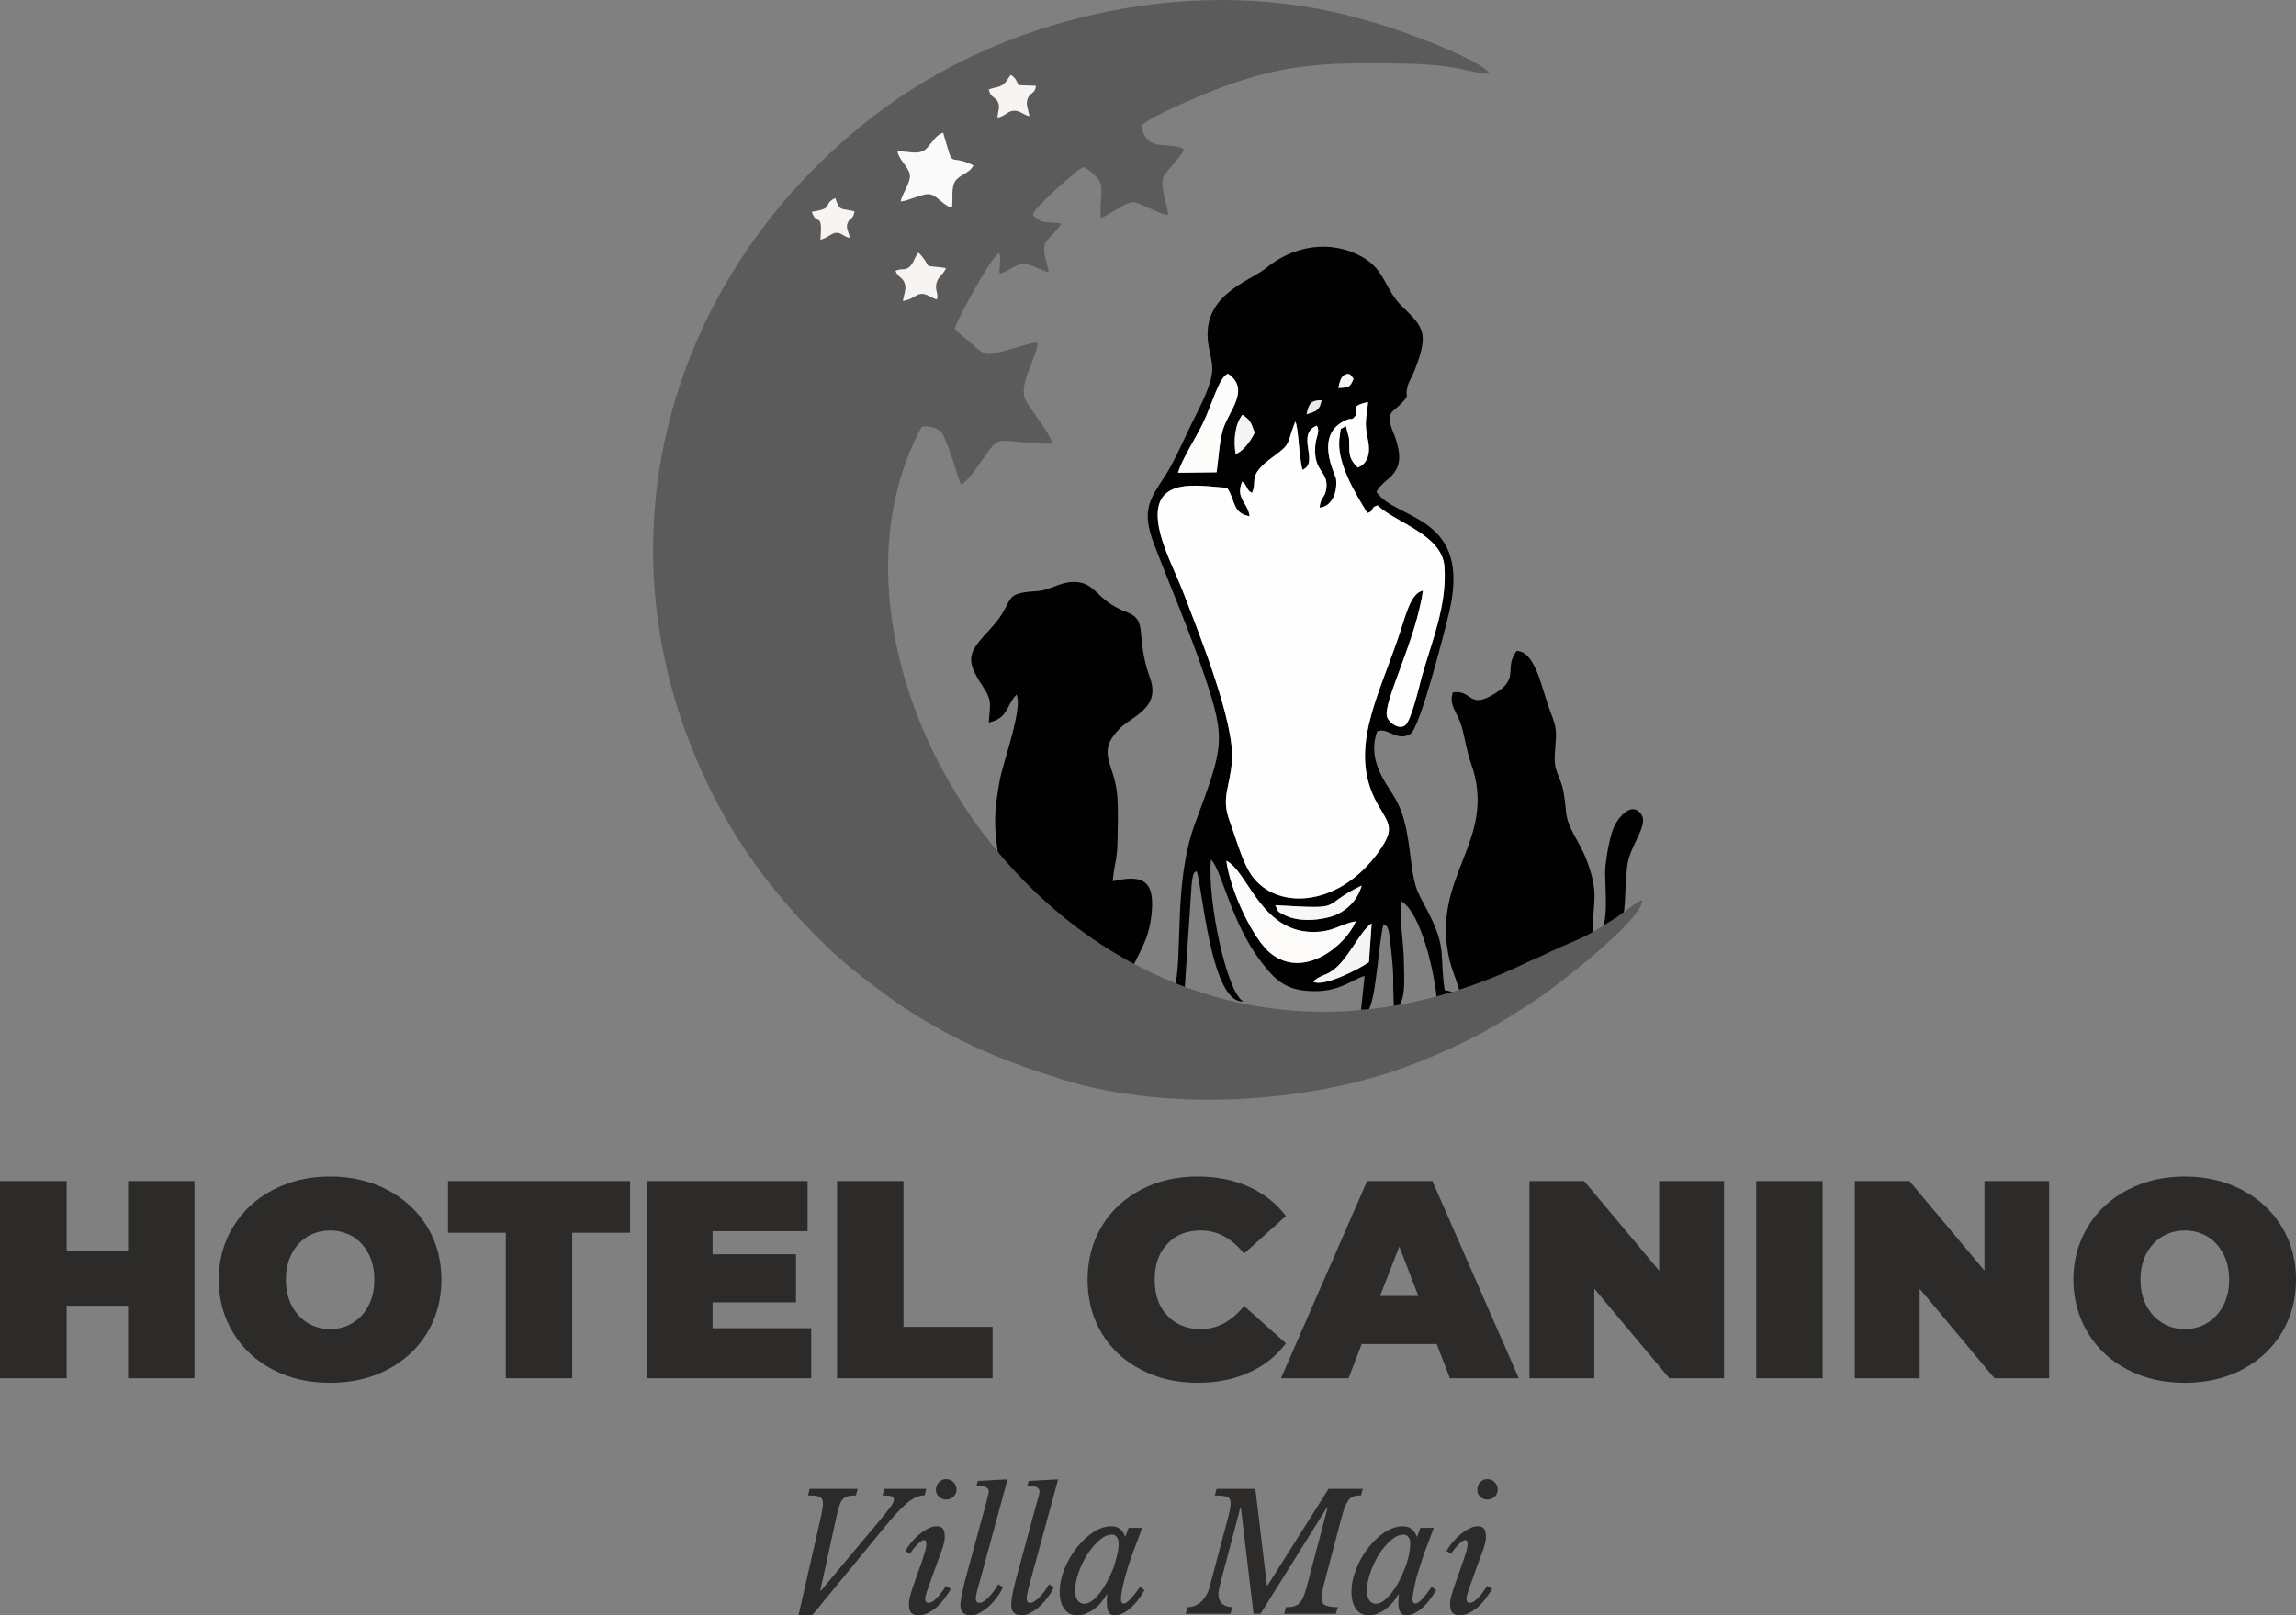
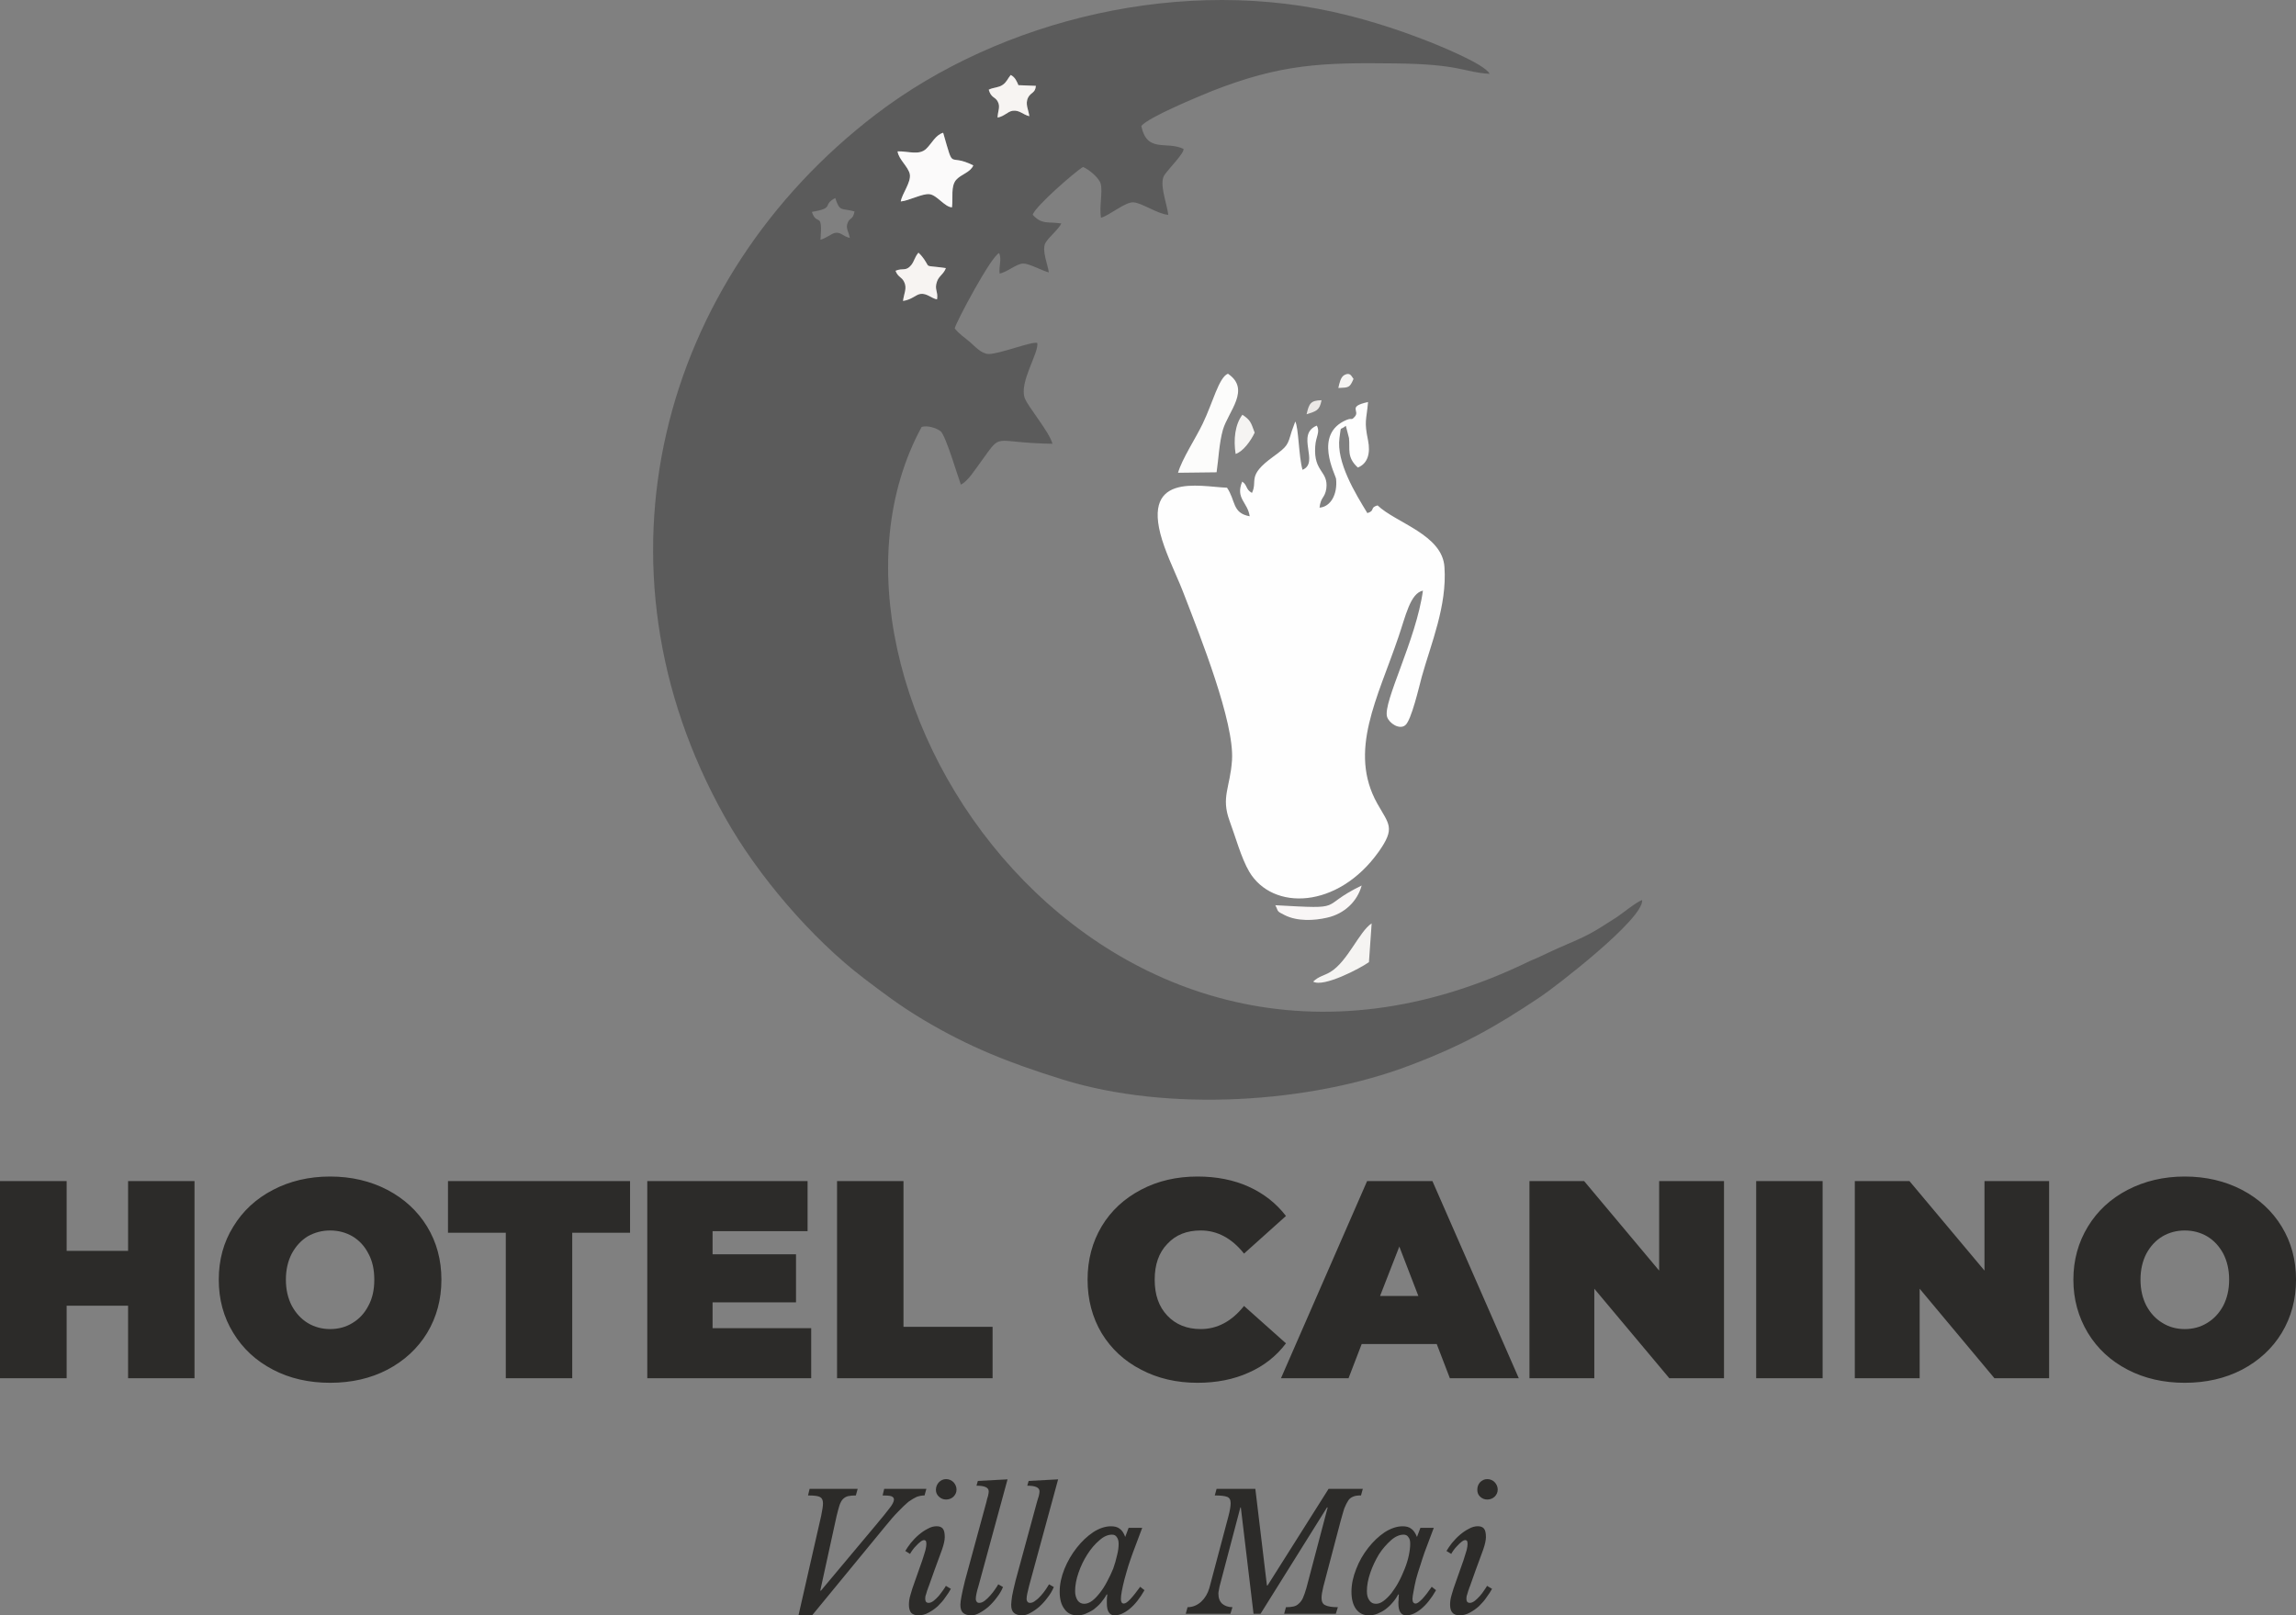
<svg xmlns="http://www.w3.org/2000/svg" version="1.1" id="Capa_1" x="0px" y="0px" width="287.06px" height="202.02px" viewBox="0 0 287.06 202.02" enable-background="new 0 0 287.06 202.02" xml:space="preserve">
  <rect x="0" y="0" width="287.06" height="202.02" fill="#808080" stroke="none" />
  <g id="Capa_x0020_1">
    <g id="_2304880127376">
      <g>
-         <path fill="#010101" d="M171.154,120.324c-1.049,0.765-5.699,3.203-6.975,2.438c0.709-0.681,1.361-0.737,2.127-1.19     c2.182-1.305,3.627-5.074,5.188-6.095L171.154,120.324z M159.447,113.209c9.127,0.511,5.186,0.255,10.799-2.466     c-0.539,1.984-2.154,3.543-4.336,4.025c-1.588,0.368-3.686,0.481-5.273-0.313C159.531,113.917,159.871,114.003,159.447,113.209z      M153.324,107.653c2.664,1.275,4.279,8.787,10.715,8.9c2.721,0.029,3.373-0.963,5.471-1.332     c-1.191,2.92-6.463,7.398-10.688,3.969C156.668,117.433,153.834,111.452,153.324,107.653z M154.486,56.771     c-0.283-1.786-0.086-3.685,0.85-4.904c0.992,0.681,1.049,0.907,1.531,2.24C156.385,55.155,155.393,56.487,154.486,56.771z      M164.975,63.489c1.416-0.113,2.268-1.701,2.068-3.6c-0.057-0.51-2.891-5.612,1.305-7.37c0.766-0.312,0.537,0.142,1.049-0.425     c0.652-0.737-0.965-1.248,1.643-1.814c-0.197,2.325-0.51,2.325,0,4.791c0.313,1.559,0,2.892-1.275,3.402     c-1.416-1.304-0.963-2.268-1.105-3.685l-0.396-1.531c-0.85,0.68-0.539-0.142-0.793,1.502c-0.426,3.033,2.012,7.001,3.486,9.411     c1.02-0.312,0.256-0.68,1.275-0.963c2.324,2.211,8.107,3.657,8.363,7.71c0.34,4.847-1.674,9.553-2.836,13.72     c-0.34,1.248-1.303,5.471-2.068,6.066c-0.738,0.595-2.014-0.255-2.268-1.049c-0.568-1.786,3.656-9.667,4.479-15.789     c-1.588,0.34-2.154,3.175-3.063,5.811c-2.578,7.625-6.32,14.258-2.635,20.834c1.473,2.609,2.268,3.034,0.17,6.009     c-5.104,7.172-13.268,7.428-16.188,2.495c-0.99-1.673-1.756-4.479-2.465-6.378c-1.078-2.948,0.084-4.139,0.313-7.569     c0.311-4.762-4.025-15.591-5.896-20.466c-0.852-2.268-1.758-3.997-2.551-6.208c-3.431-9.553,4.422-7.512,7.822-7.398     c1.105,1.616,0.625,3.175,2.836,3.572c-0.256-1.786-1.814-2.211-0.936-4.337c0.68,0.454,0.396,0.964,1.219,1.417     c0.764-1.587-0.709-2.098,2.664-4.536c1.814-1.332,1.785-1.417,2.295-3.146l0.455-1.247c0.424,0.765,0.424,4.337,0.906,6.038     c2.184-0.907-0.906-4.422,1.785-5.527c0.455,0.822-0.113,1.304-0.197,2.608c-0.227,3.231,1.672,3.033,1.389,5.272     C165.625,62.355,165.145,62.072,164.975,63.489z M163.357,51.81c0.313-1.36,0.512-1.729,1.871-1.757     C164.975,51.356,164.576,51.413,163.357,51.81z M147.285,59.124c0.512-1.757,2.211-4.309,3.09-6.151     c1.248-2.58,2.014-5.783,3.146-6.236c2.893,1.956,0.057,4.705-0.623,7.001c-0.482,1.729-0.539,3.628-0.793,5.329L147.285,59.124z      M167.326,48.522c0.143-0.624,0.283-1.389,0.795-1.644c0.736-0.369,0.879,0.255,1.105,0.51     C168.744,48.494,168.658,48.465,167.326,48.522z M146.805,123.754l1.303,0.057l0.879-13.21c0.199-1.813,0.396-1.445,0.623-1.644     c0.652,1.36,1.758,16.725,5.84,16.271c-2.012-0.936-4.535-12.557-4.053-17.717c1.303,1.105,2.494,7.824,6.207,12.672     c1.332,1.758,2.664,3.43,5.527,3.713c4.195,0.426,5.727-1.36,7.484-1.842l-0.453,4.223h0.963c0.963-1.7,1.219-8.221,1.842-10.686     c0.426,0.283,0.625,0,0.852,2.211c0.113,0.936,0.197,1.87,0.283,2.777c0.084,0.964,0.113,1.899,0.084,2.863l0.086,2.636     c1.531-0.227,1.305-3.288,1.248-6.038c-0.057-2.438-0.568-4.847-0.313-7.313c2.41,1.36,4.223,8.929,4.479,12.813     c3.855-0.313,9.1-1.843,13.039-2.637c12.332-6.094,9.922-7.54,10.688-14.287c0.17-2.834,2.92-5.441,1.701-6.888     c-1.191-1.502-2.779,0.596-3.232,1.474c-0.596,1.22-1.02,3.742-1.162,5.131c-0.227,2.354,0.879,8.477-1.588,9.355     c-0.141-4.763,0.936-5.528-0.68-9.894c-0.623-1.673-1.219-2.522-1.928-3.911c-0.963-1.901-0.623-2.637-1.049-4.877     c-0.426-2.154-1.248-2.353-1.076-4.847c0.227-2.891,0.283-2.948-0.625-5.329c-0.992-2.551-1.758-7.398-4.166-7.427     c-1.617,2.239,0.396,3.316-2.523,5.216c-3.543,2.296-2.891-0.397-5.443-0.028c-0.537,1.644,0.539,2.409,1.078,4.195     c0.482,1.644,0.623,3.062,1.191,4.677c3.457,9.695-5.131,14.061-2.693,24.549c0.367,1.559,1.162,3.203,1.332,4.279l-1.928-0.481     c-0.623-4.082,0.17-4.989-1.588-8.759c-1.615-3.516-2.068-2.92-2.664-7.738c-0.426-3.316-0.736-5.614-2.24-7.966     c-1.189-1.899-3.146-4.507-1.955-7.88c1.332-0.567,2.467,1.361,4.166,0.312c1.221-0.766,4.281-12.898,4.764-14.882     c3.146-12.614-6.633-11.764-9.016-15.392c1.021-2.041,4.367-1.984,2.041-7.597c-0.963-2.381,0-2.324,1.078-3.458     c1.219-1.276,0.34-0.595,0.793-2.183c0.17-0.652,0.539-1.105,0.879-1.984c1.758-4.536,1.162-5.329-1.502-7.88     c-2.24-2.126-2.154-4.592-4.961-6.208c-4.025-2.324-8.73-1.474-12.133,1.333c-2.068,1.701-8.305,3.373-7.17,9.779     c0.48,2.75,1.189,3.09-1.617,8.646c-1.189,2.296-2.521,5.528-3.797,7.512c-1.985,3.033-3.034,4.337-1.39,8.646     c2.156,5.641,4.31,10.517,6.322,16.498c2.664,7.994,2.354,8.731-1.219,18.369C146.635,110.431,147.967,119.813,146.805,123.754z" />
        <path fill="#FEFEFE" d="M164.975,63.489c0.17-1.417,0.65-1.134,0.85-2.381c0.283-2.24-1.615-2.041-1.389-5.272     c0.084-1.304,0.652-1.786,0.197-2.608c-2.691,1.105,0.398,4.621-1.785,5.527c-0.482-1.701-0.482-5.272-0.906-6.038l-0.455,1.247     c-0.51,1.729-0.48,1.814-2.295,3.146c-3.373,2.438-1.9,2.948-2.664,4.536c-0.822-0.454-0.539-0.964-1.219-1.417     c-0.879,2.126,0.68,2.551,0.936,4.337c-2.211-0.397-1.73-1.956-2.836-3.572c-3.4-0.113-11.253-2.154-7.822,7.398     c0.793,2.211,1.699,3.94,2.551,6.208c1.871,4.875,6.207,15.704,5.896,20.466c-0.229,3.43-1.391,4.621-0.313,7.569     c0.709,1.899,1.475,4.705,2.465,6.378c2.92,4.933,11.084,4.677,16.188-2.495c2.098-2.976,1.303-3.4-0.17-6.009     c-3.686-6.576,0.057-13.209,2.635-20.834c0.908-2.636,1.475-5.471,3.063-5.811c-0.822,6.123-5.047,14.003-4.479,15.789     c0.254,0.793,1.529,1.644,2.268,1.049c0.766-0.595,1.729-4.819,2.068-6.066c1.162-4.167,3.176-8.873,2.836-13.72     c-0.256-4.053-6.039-5.499-8.363-7.71c-1.02,0.283-0.256,0.652-1.275,0.963c-1.475-2.409-3.912-6.378-3.486-9.411     c0.254-1.644-0.057-0.822,0.793-1.502l0.396,1.531c0.143,1.417-0.311,2.381,1.105,3.685c1.275-0.51,1.588-1.843,1.275-3.402     c-0.51-2.466-0.197-2.466,0-4.791c-2.607,0.567-0.99,1.077-1.643,1.814c-0.512,0.567-0.283,0.113-1.049,0.425     c-4.195,1.758-1.361,6.86-1.305,7.37C167.242,61.788,166.391,63.375,164.975,63.489z" />
-         <path fill="#010101" d="M139.123,110.204c0.142-1.984,0.566-2.664,0.595-4.932c0.028-1.899,0.113-3.856-0.028-5.755     c-0.34-4.139-2.721-5.301,0.283-8.391c1.475-1.502,5.159-2.551,3.827-6.264c-1.928-5.329-0.17-7.229-2.863-8.277     c-4.167-1.559-3.798-3.94-6.944-3.798c-1.616,0.085-2.722,1.021-4.252,1.134c-4.819,0.284-2.495,1.049-5.953,4.762     c-2.692,2.891-3.203,3.685-0.964,7.086c1.162,1.786,1.021,1.984,0.794,4.592c2.438-0.539,2.126-2.041,3.458-3.487     c0.879,1.502-1.672,8.476-2.069,10.659c-1.077,5.782-0.453,6.831,0.142,12.274c-2.551-0.426-1.898-0.879-4.081,0.51     c1.615,1.786,7.143,4.365,9.751,5.868c2.268,1.304,8.163,4.365,10.743,4.903c0.992-2.324,2.154-3.628,2.438-7.086     C144.395,109.581,142.212,109.524,139.123,110.204z" />
-         <path fill="#FCFBF9" d="M164.039,116.554c-6.436-0.113-8.051-7.625-10.715-8.9c0.51,3.799,3.344,9.779,5.498,11.537     c4.225,3.43,9.496-1.049,10.688-3.969C167.412,115.591,166.76,116.583,164.039,116.554z" />
        <path fill="#FCFCFB" d="M147.285,59.124l4.82-0.057c0.254-1.701,0.311-3.6,0.793-5.329c0.68-2.296,3.516-5.046,0.623-7.001     c-1.133,0.453-1.898,3.656-3.146,6.236C149.496,54.815,147.797,57.366,147.285,59.124z" />
        <path fill="#F9F6F6" d="M159.447,113.209c0.424,0.794,0.084,0.708,1.189,1.247c1.588,0.794,3.686,0.681,5.273,0.313     c2.182-0.482,3.797-2.041,4.336-4.025C164.633,113.464,168.574,113.72,159.447,113.209z" />
        <path fill="#F5F4F2" d="M171.494,115.477c-1.561,1.021-3.006,4.79-5.188,6.095c-0.766,0.453-1.418,0.51-2.127,1.19     c1.275,0.766,5.926-1.673,6.975-2.438L171.494,115.477z" />
        <path fill="#F5F4F2" d="M154.486,56.771c0.906-0.284,1.898-1.616,2.381-2.665c-0.482-1.333-0.539-1.559-1.531-2.24     C154.4,53.086,154.203,54.985,154.486,56.771z" />
        <path fill="#F5F4F2" d="M167.326,48.522c1.332-0.057,1.418-0.028,1.9-1.134c-0.227-0.255-0.369-0.879-1.105-0.51     C167.609,47.133,167.469,47.898,167.326,48.522z" />
        <path fill="#EBE8E6" d="M163.357,51.81c1.219-0.397,1.617-0.454,1.871-1.757C163.869,50.081,163.67,50.45,163.357,51.81z" />
      </g>
      <path fill="#5B5B5B" d="M111.966,33.867c0.907-0.397,1.275,0.114,1.956-0.708c0.425-0.539,0.396-0.936,0.907-1.559    c0.028,0.028,0.085,0.085,0.113,0.113l0.198,0.199c1.502,1.786-0.085,1.162,3.118,1.616c-0.255,0.737-0.879,0.992-1.105,1.672    c-0.369,1.021,0.17,1.275,0,2.239c-0.681-0.113-1.275-0.794-2.069-0.68c-0.596,0.085-1.049,0.708-2.183,0.878    c0.113-0.935,0.538-1.587,0.142-2.381C112.732,34.604,112.278,34.689,111.966,33.867z M101.506,26.497    c2.948-0.482,1.219-0.85,2.92-1.729c0.595,1.786,0.737,1.219,2.409,1.672c-0.198,1.162-0.652,0.681-0.907,1.587    c-0.17,0.567,0.198,0.992,0.313,1.729c-0.907-0.227-1.106-0.766-1.871-0.624c-0.341,0.057-1.021,0.624-1.786,0.851    C102.867,26.242,102.13,28.396,101.506,26.497z M112.221,18.928c1.36-0.028,2.722,0.539,3.601-0.34    c0.68-0.652,1.134-1.701,2.098-1.984c1.445,4.989,0.51,2.438,3.77,4.082c-0.396,0.907-1.502,1.077-2.154,1.814    c-0.681,0.822-0.368,2.183-0.51,3.43c-0.907-0.028-1.871-1.531-2.807-1.644c-0.879-0.113-2.579,0.822-3.6,0.907    c0.17-0.992,1.304-2.381,1.134-3.402C113.553,20.828,112.334,19.92,112.221,18.928z M123.617,11.218    c0.624-0.312,1.19-0.227,1.729-0.595c0.51-0.34,0.623-0.765,1.021-1.247c0.566,0.284,0.765,0.822,0.963,1.275l2.184,0.085    c-0.086,0.935-0.596,0.765-0.964,1.445c-0.426,0.822,0.057,1.559,0.142,2.353c-0.851-0.227-1.219-0.794-2.098-0.68    c-0.652,0.113-0.992,0.68-1.871,0.85c0.028-0.85,0.396-1.361,0-2.041C124.382,12.068,123.928,12.267,123.617,11.218z     M142.694,15.753c0.907-1.105,7.031-3.628,8.759-4.337c8.701-3.43,13.861-3.6,22.848-3.487c8.418,0.085,8.588,1.105,11.934,1.304    c-0.539-1.219-6.719-3.713-8.307-4.309c-3.09-1.191-6.236-2.211-9.523-3.033C148.107-3.21,125.119,2.374,109.5,14.308    c-26.958,20.608-36.596,56.41-18.822,87.959c4.054,7.229,10.8,15.109,17.348,20.098c2.58,1.957,4.479,3.402,7.398,5.16    c5.67,3.373,10.602,5.357,17.434,7.482c13.208,4.111,30.982,2.977,43.455-1.785c6.576-2.494,10.658-4.791,16.328-8.589    c1.586-1.049,12.926-9.724,12.67-12.075c-0.766,0.283-2.268,1.53-3.23,2.182c-3.26,2.098-3.486,2.211-7.115,3.771    c-1.305,0.567-2.467,1.19-3.686,1.673c-53.262,26.021-93.685-34.3-76.053-66.785c0.624-0.227,1.814,0.085,2.381,0.539    c0.652,0.567,2.154,5.698,2.523,6.662c0.85-0.369,1.757-1.843,2.353-2.636c3.005-4.11,1.219-2.58,9.099-2.466    c-0.34-1.417-3.032-4.592-3.458-5.698c-0.737-1.984,1.814-5.726,1.56-6.917c-0.709-0.198-4.621,1.361-6.038,1.389    c-0.936,0-1.758-0.964-2.324-1.446c-0.737-0.652-1.39-1.021-1.956-1.757c0.085-0.624,4.592-9.127,5.556-9.411    c0.34,0.794-0.057,1.644,0.057,2.551c0.964-0.17,2.154-1.275,2.977-1.247c0.737,0,2.296,0.878,3.175,1.105    c-0.142-1.049-0.907-2.75-0.425-3.685c0.368-0.681,1.729-1.786,1.984-2.438c-1.843-0.255-2.382,0.17-3.572-1.077    c0.227-0.992,5.442-5.527,6.293-5.981c0.766,0.312,2.041,1.389,2.211,2.126c0.255,0.964-0.198,2.891,0.028,4.224    c1.162-0.34,3.033-2.013,4.082-1.928c1.021,0.057,3.033,1.474,4.336,1.559c-0.17-1.446-1.218-3.997-0.453-5.017    c0.596-0.851,2.494-2.75,2.354-3.232C145.813,17.596,143.403,19.184,142.694,15.753z" />
      <path fill="#FBFAFA" d="M112.221,18.928c0.113,0.992,1.332,1.899,1.531,2.863c0.17,1.021-0.964,2.41-1.134,3.402    c1.021-0.085,2.721-1.021,3.6-0.907c0.936,0.113,1.899,1.616,2.807,1.644c0.142-1.247-0.171-2.608,0.51-3.43    c0.652-0.737,1.758-0.907,2.154-1.814c-3.26-1.644-2.324,0.907-3.77-4.082c-0.964,0.283-1.418,1.332-2.098,1.984    C114.943,19.467,113.582,18.9,112.221,18.928z" />
      <path fill="#F7F4F2" d="M111.966,33.867c0.312,0.822,0.766,0.737,1.077,1.389c0.396,0.793-0.028,1.446-0.142,2.381    c1.134-0.17,1.587-0.793,2.183-0.878c0.794-0.114,1.389,0.567,2.069,0.68c0.17-0.964-0.369-1.219,0-2.239    c0.227-0.681,0.851-0.936,1.105-1.672c-3.203-0.454-1.616,0.17-3.118-1.616l-0.198-0.199c-0.028-0.028-0.085-0.085-0.113-0.113    c-0.511,0.624-0.482,1.021-0.907,1.559C113.242,33.98,112.874,33.47,111.966,33.867z" />
      <path fill="#F7F4F2" d="M123.617,11.218c0.312,1.049,0.766,0.851,1.105,1.446c0.396,0.68,0.028,1.191,0,2.041    c0.879-0.17,1.219-0.737,1.871-0.85c0.879-0.114,1.247,0.453,2.098,0.68c-0.085-0.794-0.567-1.531-0.142-2.353    c0.368-0.68,0.878-0.51,0.964-1.445l-2.184-0.085c-0.198-0.453-0.396-0.992-0.963-1.275c-0.397,0.482-0.511,0.907-1.021,1.247    C124.807,10.991,124.241,10.906,123.617,11.218z" />
-       <path fill="#F7F4F2" d="M101.506,26.497c0.624,1.899,1.36-0.255,1.077,3.487c0.766-0.227,1.445-0.794,1.786-0.851    c0.765-0.142,0.964,0.397,1.871,0.624c-0.114-0.737-0.482-1.163-0.313-1.729c0.255-0.907,0.709-0.425,0.907-1.587    c-1.672-0.454-1.814,0.113-2.409-1.672C102.725,25.646,104.455,26.015,101.506,26.497z" />
    </g>
    <path fill="#2C2B29" d="M24.319,147.706v24.662h-8.306v-9.07H8.332v9.07h-8.334v-24.662h8.334v8.731h7.682v-8.731H24.319z    M41.27,172.935c-2.636,0-5.046-0.538-7.144-1.644c-2.126-1.105-3.77-2.636-4.96-4.593c-1.219-1.984-1.814-4.195-1.814-6.66   c0-2.467,0.596-4.678,1.814-6.634c1.19-1.956,2.834-3.487,4.96-4.593c2.098-1.105,4.508-1.672,7.144-1.672   c2.665,0,5.046,0.566,7.172,1.672c2.098,1.105,3.77,2.637,4.961,4.593c1.19,1.956,1.785,4.167,1.785,6.634   c0,2.465-0.595,4.676-1.785,6.66c-1.191,1.957-2.863,3.487-4.961,4.593C46.316,172.396,43.935,172.935,41.27,172.935z    M41.27,166.217c1.049,0,1.984-0.255,2.807-0.765c0.851-0.511,1.502-1.219,1.984-2.154c0.51-0.936,0.736-2.014,0.736-3.26   c0-1.248-0.227-2.325-0.736-3.261c-0.482-0.935-1.134-1.644-1.984-2.154c-0.822-0.481-1.758-0.737-2.807-0.737   c-1.021,0-1.956,0.256-2.806,0.737c-0.822,0.511-1.475,1.22-1.984,2.154c-0.482,0.936-0.737,2.013-0.737,3.261   c0,1.246,0.255,2.324,0.737,3.26c0.51,0.936,1.162,1.644,1.984,2.154C39.314,165.962,40.25,166.217,41.27,166.217z M63.239,154.169   H56.01v-6.463h22.763v6.463h-7.229v18.199h-8.306V154.169z M101.421,166.104v6.265H80.927v-24.662h20.041v6.266H89.09v2.891h10.432   v6.01H89.09v3.231H101.421z M104.653,147.706h8.306v18.228h11.14v6.435h-19.445V147.706z M149.725,172.935   c-2.609,0-4.961-0.538-7.059-1.644c-2.098-1.077-3.742-2.608-4.933-4.563c-1.162-1.956-1.757-4.195-1.757-6.689   c0-2.495,0.595-4.706,1.757-6.662c1.19-1.984,2.835-3.486,4.933-4.592s4.45-1.645,7.059-1.645c2.381,0,4.535,0.426,6.404,1.275   c1.871,0.851,3.432,2.07,4.65,3.657l-5.244,4.705c-1.531-1.927-3.346-2.892-5.414-2.892c-1.73,0-3.119,0.539-4.168,1.673   c-1.077,1.105-1.586,2.608-1.586,4.479c0,1.898,0.51,3.373,1.586,4.506c1.049,1.105,2.438,1.673,4.168,1.673   c2.068,0,3.883-0.964,5.414-2.892l5.244,4.678c-1.219,1.615-2.779,2.834-4.65,3.656C154.26,172.51,152.105,172.935,149.725,172.935   z M179.629,168.088h-9.383l-1.645,4.28h-8.447l10.771-24.662h8.164l10.801,24.662h-8.617L179.629,168.088z M177.332,162.078   l-2.381-6.179l-2.408,6.179H177.332z M215.545,147.706v24.662h-6.832l-9.383-11.197v11.197h-8.107v-24.662h6.832l9.383,11.197   v-11.197H215.545z M219.568,147.706h8.307v24.662h-8.307V147.706z M256.193,147.706v24.662h-6.832l-9.354-11.197v11.197H231.9   v-24.662h6.83l9.383,11.197v-11.197H256.193z M273.145,172.935c-2.637,0-5.018-0.538-7.145-1.644   c-2.125-1.105-3.77-2.636-4.961-4.593c-1.189-1.984-1.813-4.195-1.813-6.66c0-2.467,0.623-4.678,1.813-6.634   c1.191-1.956,2.836-3.487,4.961-4.593c2.127-1.105,4.508-1.672,7.145-1.672c2.664,0,5.045,0.566,7.172,1.672   c2.098,1.105,3.77,2.637,4.959,4.593c1.191,1.956,1.787,4.167,1.787,6.634c0,2.465-0.596,4.676-1.787,6.66   c-1.189,1.957-2.861,3.487-4.959,4.593C278.189,172.396,275.809,172.935,273.145,172.935z M273.145,166.217   c1.049,0,1.984-0.255,2.807-0.765c0.85-0.511,1.502-1.219,2.012-2.154c0.482-0.936,0.736-2.014,0.736-3.26   c0-1.248-0.254-2.325-0.736-3.261c-0.51-0.935-1.162-1.644-2.012-2.154c-0.822-0.481-1.758-0.737-2.807-0.737   c-1.021,0-1.957,0.256-2.779,0.737c-0.85,0.511-1.502,1.22-2.012,2.154c-0.482,0.936-0.736,2.013-0.736,3.261   c0,1.246,0.254,2.324,0.736,3.26c0.51,0.936,1.162,1.644,2.012,2.154C271.188,165.962,272.123,166.217,273.145,166.217z" />
    <path fill="#2C2B29" d="M109.5,190.737c0.765-0.908,1.332-1.616,1.7-2.098c0.369-0.454,0.567-0.852,0.567-1.105   c0-0.199-0.113-0.341-0.369-0.426c-0.227-0.057-0.566-0.085-1.049-0.085l0.199-0.822h5.272l-0.228,0.822   c-0.312,0-0.623,0.057-0.964,0.17c-0.312,0.142-0.651,0.341-1.049,0.624c-0.368,0.312-0.793,0.708-1.275,1.219   c-0.481,0.481-1.021,1.105-1.615,1.842l-9.156,11.141h-1.701l2.835-12.444c0.142-0.708,0.227-1.219,0.227-1.56   c0-0.396-0.113-0.651-0.368-0.793s-0.766-0.198-1.502-0.198l0.198-0.822h6.009l-0.227,0.822c-0.368,0-0.708,0.028-0.964,0.085   c-0.255,0.057-0.481,0.198-0.651,0.368c-0.17,0.171-0.313,0.454-0.426,0.766c-0.113,0.341-0.227,0.794-0.368,1.36l-2.041,9.326   h0.085L109.5,190.737z M115.311,195.13c0.17-0.538,0.312-0.963,0.396-1.275c0.086-0.34,0.114-0.596,0.114-0.766   c0-0.197-0.028-0.34-0.086-0.396c-0.057-0.057-0.113-0.085-0.198-0.085c-0.142,0-0.312,0.085-0.481,0.228   c-0.17,0.141-0.34,0.283-0.511,0.48c-0.198,0.199-0.34,0.369-0.481,0.568c-0.142,0.197-0.227,0.34-0.283,0.453l-0.596-0.369   c0.17-0.283,0.396-0.623,0.681-0.992c0.312-0.368,0.623-0.709,0.992-1.02c0.368-0.313,0.736-0.567,1.134-0.766   c0.396-0.227,0.765-0.313,1.105-0.313c0.34,0,0.595,0.086,0.766,0.283c0.17,0.199,0.255,0.539,0.255,1.078   c0,0.368-0.113,0.906-0.341,1.559c-0.255,0.681-0.566,1.531-0.935,2.551l-0.737,2.07c-0.028,0.057-0.085,0.17-0.113,0.312   c-0.057,0.142-0.113,0.283-0.142,0.425c-0.057,0.17-0.085,0.313-0.143,0.453c-0.028,0.171-0.028,0.284-0.028,0.369   c0,0.142,0.028,0.227,0.086,0.34c0.085,0.086,0.17,0.143,0.34,0.143c0.198,0,0.396-0.086,0.623-0.256   c0.199-0.17,0.426-0.368,0.624-0.596c0.198-0.227,0.368-0.481,0.539-0.708c0.17-0.227,0.283-0.425,0.368-0.567l0.623,0.369   c-0.17,0.312-0.396,0.68-0.68,1.049c-0.255,0.396-0.596,0.766-0.936,1.105c-0.34,0.312-0.737,0.596-1.162,0.822   c-0.397,0.227-0.851,0.34-1.275,0.34c-0.397,0-0.709-0.113-0.907-0.313c-0.17-0.197-0.283-0.538-0.283-1.02   c0-0.396,0.057-0.794,0.198-1.248c0.113-0.453,0.312-1.02,0.566-1.729L115.311,195.13z M118.288,187.534   c-0.34,0-0.624-0.114-0.879-0.341c-0.255-0.228-0.396-0.511-0.396-0.879s0.142-0.681,0.368-0.936   c0.255-0.255,0.539-0.396,0.907-0.396s0.681,0.142,0.936,0.396c0.227,0.255,0.368,0.567,0.368,0.907   c0,0.369-0.142,0.652-0.396,0.907C118.94,187.42,118.627,187.534,118.288,187.534z M123.333,187.817   c0.057-0.256,0.113-0.511,0.198-0.737c0.057-0.255,0.085-0.454,0.085-0.567c0-0.481-0.511-0.709-1.531-0.709l0.171-0.595   l3.713-0.198l-3.628,13.322c-0.113,0.369-0.198,0.681-0.256,0.965c-0.057,0.254-0.085,0.51-0.085,0.68   c0,0.142,0.028,0.227,0.114,0.34c0.057,0.086,0.17,0.143,0.312,0.143c0.227,0,0.453-0.086,0.708-0.284   c0.228-0.17,0.454-0.396,0.681-0.651c0.227-0.256,0.426-0.511,0.596-0.766c0.198-0.256,0.312-0.482,0.396-0.623l0.596,0.34   c-0.199,0.481-0.454,0.906-0.794,1.332c-0.312,0.426-0.652,0.793-1.021,1.134c-0.368,0.312-0.737,0.567-1.105,0.765   c-0.368,0.199-0.709,0.313-1.021,0.313c-0.482,0-0.822-0.113-1.049-0.313c-0.227-0.197-0.34-0.538-0.34-1.02   c0-0.256,0.057-0.624,0.142-1.078c0.085-0.453,0.227-1.105,0.425-1.898L123.333,187.817z M129.655,187.817   c0.085-0.256,0.142-0.511,0.227-0.737c0.057-0.255,0.085-0.454,0.085-0.567c0-0.481-0.511-0.709-1.531-0.709l0.171-0.595   l3.685-0.198l-3.628,13.322c-0.085,0.369-0.17,0.681-0.228,0.965c-0.057,0.254-0.085,0.51-0.085,0.68   c0,0.142,0.028,0.227,0.114,0.34c0.057,0.086,0.17,0.143,0.312,0.143c0.227,0,0.453-0.086,0.68-0.284   c0.256-0.17,0.482-0.396,0.709-0.651c0.227-0.256,0.426-0.511,0.596-0.766c0.17-0.256,0.312-0.482,0.396-0.623l0.596,0.34   c-0.199,0.481-0.454,0.906-0.794,1.332c-0.312,0.426-0.652,0.793-1.021,1.134c-0.368,0.312-0.737,0.567-1.105,0.765   c-0.368,0.199-0.709,0.313-1.021,0.313c-0.482,0-0.822-0.113-1.049-0.313c-0.227-0.197-0.34-0.538-0.34-1.02   c0-0.256,0.057-0.624,0.113-1.078c0.085-0.453,0.227-1.105,0.425-1.898L129.655,187.817z M139.038,191.927   c-0.539,0-1.049,0.227-1.588,0.709c-0.567,0.482-1.049,1.049-1.502,1.758c-0.454,0.709-0.822,1.474-1.105,2.296   c-0.284,0.821-0.426,1.587-0.426,2.296c0,0.482,0.113,0.851,0.312,1.162c0.199,0.283,0.482,0.426,0.822,0.426   c0.313,0,0.652-0.113,0.992-0.369c0.34-0.255,0.652-0.596,0.964-0.992c0.34-0.425,0.624-0.879,0.907-1.417   c0.283-0.511,0.538-1.077,0.766-1.616c0.198-0.566,0.368-1.133,0.481-1.672c0.142-0.539,0.198-1.021,0.198-1.445   c0-0.369-0.085-0.624-0.227-0.822C139.491,192.013,139.292,191.927,139.038,191.927z M141.106,191.077h1.701l-1.162,3.09   c-0.198,0.51-0.368,1.076-0.567,1.644c-0.17,0.595-0.34,1.134-0.481,1.673c-0.142,0.538-0.255,1.049-0.34,1.502   c-0.085,0.426-0.113,0.766-0.113,0.992c0,0.369,0.113,0.566,0.368,0.566c0.198,0,0.481-0.197,0.822-0.566   c0.368-0.396,0.765-0.907,1.219-1.531l0.538,0.426c-0.566,0.992-1.19,1.785-1.842,2.324c-0.652,0.539-1.305,0.822-1.899,0.822   c-0.312,0-0.539-0.113-0.709-0.369c-0.17-0.227-0.255-0.623-0.255-1.162c0-0.113,0-0.254,0-0.425c0-0.17,0.028-0.368,0.057-0.651   h-0.085c-0.198,0.368-0.454,0.708-0.709,1.02c-0.283,0.341-0.595,0.596-0.907,0.852c-0.34,0.227-0.68,0.396-1.021,0.538   c-0.34,0.142-0.68,0.198-1.021,0.198c-0.708,0-1.247-0.256-1.615-0.794c-0.396-0.511-0.596-1.219-0.596-2.154   c0-0.935,0.199-1.87,0.596-2.862c0.396-0.965,0.907-1.844,1.53-2.637c0.624-0.794,1.305-1.445,2.069-1.956   c0.737-0.481,1.503-0.737,2.211-0.737c0.454,0,0.822,0.086,1.105,0.313c0.284,0.198,0.511,0.538,0.681,1.02L141.106,191.077z    M165.91,188.525l-8.307,13.295h-0.879l-1.588-13.295h-0.057l-2.607,9.894c-0.027,0.141-0.057,0.312-0.084,0.453   c-0.029,0.142-0.057,0.283-0.057,0.426c0,0.566,0.17,0.992,0.482,1.275c0.311,0.255,0.736,0.425,1.275,0.425l-0.256,0.822h-5.584   l0.227-0.822c0.623,0,1.191-0.227,1.701-0.681c0.48-0.453,0.822-1.02,1.02-1.701l2.381-8.957c0.199-0.736,0.285-1.304,0.285-1.672   c0-0.426-0.143-0.681-0.455-0.794c-0.283-0.113-0.822-0.17-1.529-0.17l0.227-0.822h4.846l1.447,12.075h0.084l7.625-12.075h4.281   l-0.227,0.822c-0.398,0-0.709,0.028-0.965,0.142c-0.227,0.085-0.453,0.227-0.623,0.482c-0.17,0.254-0.34,0.595-0.51,1.02   c-0.143,0.426-0.285,0.992-0.482,1.673l-2.127,8.079c-0.141,0.595-0.227,1.049-0.227,1.417c0,0.454,0.143,0.765,0.453,0.907   c0.342,0.17,0.852,0.255,1.588,0.255l-0.254,0.822h-6.463l0.227-0.822c0.367,0,0.68-0.028,0.936-0.085   c0.254-0.057,0.48-0.17,0.68-0.369c0.197-0.17,0.369-0.396,0.51-0.708c0.143-0.312,0.283-0.737,0.426-1.22l2.664-10.091H165.91z    M175.49,191.927c-0.51,0-1.049,0.227-1.588,0.709c-0.537,0.482-1.049,1.049-1.502,1.758c-0.426,0.709-0.793,1.474-1.076,2.296   c-0.285,0.821-0.426,1.587-0.426,2.296c0,0.482,0.084,0.851,0.313,1.162c0.197,0.283,0.453,0.426,0.82,0.426   c0.313,0,0.625-0.113,0.965-0.369c0.34-0.255,0.68-0.596,0.992-0.992c0.313-0.425,0.623-0.879,0.906-1.417   c0.283-0.511,0.512-1.077,0.738-1.616c0.227-0.566,0.396-1.133,0.51-1.672s0.17-1.021,0.17-1.445c0-0.369-0.057-0.624-0.227-0.822   C175.943,192.013,175.746,191.927,175.49,191.927z M177.588,191.077h1.672l-1.162,3.09c-0.17,0.51-0.367,1.076-0.537,1.644   c-0.199,0.595-0.369,1.134-0.512,1.673c-0.141,0.538-0.227,1.049-0.311,1.502c-0.086,0.426-0.143,0.766-0.143,0.992   c0,0.369,0.143,0.566,0.396,0.566c0.199,0,0.455-0.197,0.822-0.566c0.369-0.396,0.766-0.907,1.191-1.531l0.539,0.426   c-0.568,0.992-1.191,1.785-1.844,2.324s-1.275,0.822-1.898,0.822c-0.283,0-0.539-0.113-0.709-0.369   c-0.17-0.227-0.256-0.623-0.256-1.162c0-0.113,0-0.254,0.029-0.425c0-0.17,0-0.368,0.027-0.651h-0.084   c-0.199,0.368-0.426,0.708-0.709,1.02c-0.283,0.341-0.566,0.596-0.906,0.852c-0.313,0.227-0.652,0.396-0.992,0.538   c-0.369,0.142-0.709,0.198-1.049,0.198c-0.682,0-1.221-0.256-1.617-0.794c-0.367-0.511-0.566-1.219-0.566-2.154   c0-0.935,0.199-1.87,0.596-2.862c0.367-0.965,0.879-1.844,1.502-2.637c0.623-0.794,1.305-1.445,2.068-1.956   c0.766-0.481,1.504-0.737,2.24-0.737c0.426,0,0.793,0.086,1.078,0.313c0.283,0.198,0.51,0.538,0.707,1.02L177.588,191.077z    M182.975,195.13c0.17-0.538,0.311-0.963,0.396-1.275c0.084-0.34,0.113-0.596,0.113-0.766c0-0.197-0.029-0.34-0.086-0.396   s-0.113-0.085-0.197-0.085c-0.143,0-0.313,0.085-0.482,0.228c-0.17,0.141-0.34,0.283-0.51,0.48   c-0.199,0.199-0.34,0.369-0.482,0.568c-0.143,0.197-0.227,0.34-0.283,0.453l-0.596-0.369c0.17-0.283,0.396-0.623,0.68-0.992   c0.313-0.368,0.625-0.709,0.992-1.02c0.369-0.313,0.738-0.567,1.135-0.766c0.396-0.227,0.766-0.313,1.105-0.313   s0.596,0.086,0.766,0.283c0.17,0.199,0.254,0.539,0.254,1.078c0,0.368-0.113,0.906-0.34,1.559   c-0.254,0.681-0.566,1.531-0.936,2.551l-0.736,2.07c-0.029,0.057-0.086,0.17-0.113,0.312c-0.057,0.142-0.113,0.283-0.143,0.425   c-0.057,0.17-0.084,0.313-0.141,0.453c-0.029,0.171-0.029,0.284-0.029,0.369c0,0.142,0.029,0.227,0.086,0.34   c0.084,0.086,0.17,0.143,0.34,0.143c0.199,0,0.396-0.086,0.623-0.256c0.199-0.17,0.426-0.368,0.625-0.596   c0.197-0.227,0.396-0.481,0.537-0.708c0.17-0.227,0.283-0.425,0.369-0.567l0.623,0.369c-0.17,0.312-0.396,0.68-0.68,1.049   c-0.256,0.396-0.596,0.766-0.936,1.105c-0.34,0.312-0.736,0.596-1.162,0.822c-0.396,0.227-0.85,0.34-1.275,0.34   c-0.396,0-0.709-0.113-0.879-0.313c-0.199-0.197-0.313-0.538-0.313-1.02c0-0.396,0.057-0.794,0.199-1.248   c0.113-0.453,0.313-1.02,0.566-1.729L182.975,195.13z M185.951,187.534c-0.342,0-0.625-0.114-0.879-0.341   c-0.256-0.228-0.369-0.511-0.369-0.879s0.113-0.681,0.34-0.936c0.256-0.255,0.539-0.396,0.908-0.396   c0.367,0,0.68,0.142,0.934,0.396c0.229,0.255,0.369,0.567,0.369,0.907c0,0.369-0.141,0.652-0.396,0.907   C186.602,187.42,186.291,187.534,185.951,187.534z" />
  </g>
</svg>